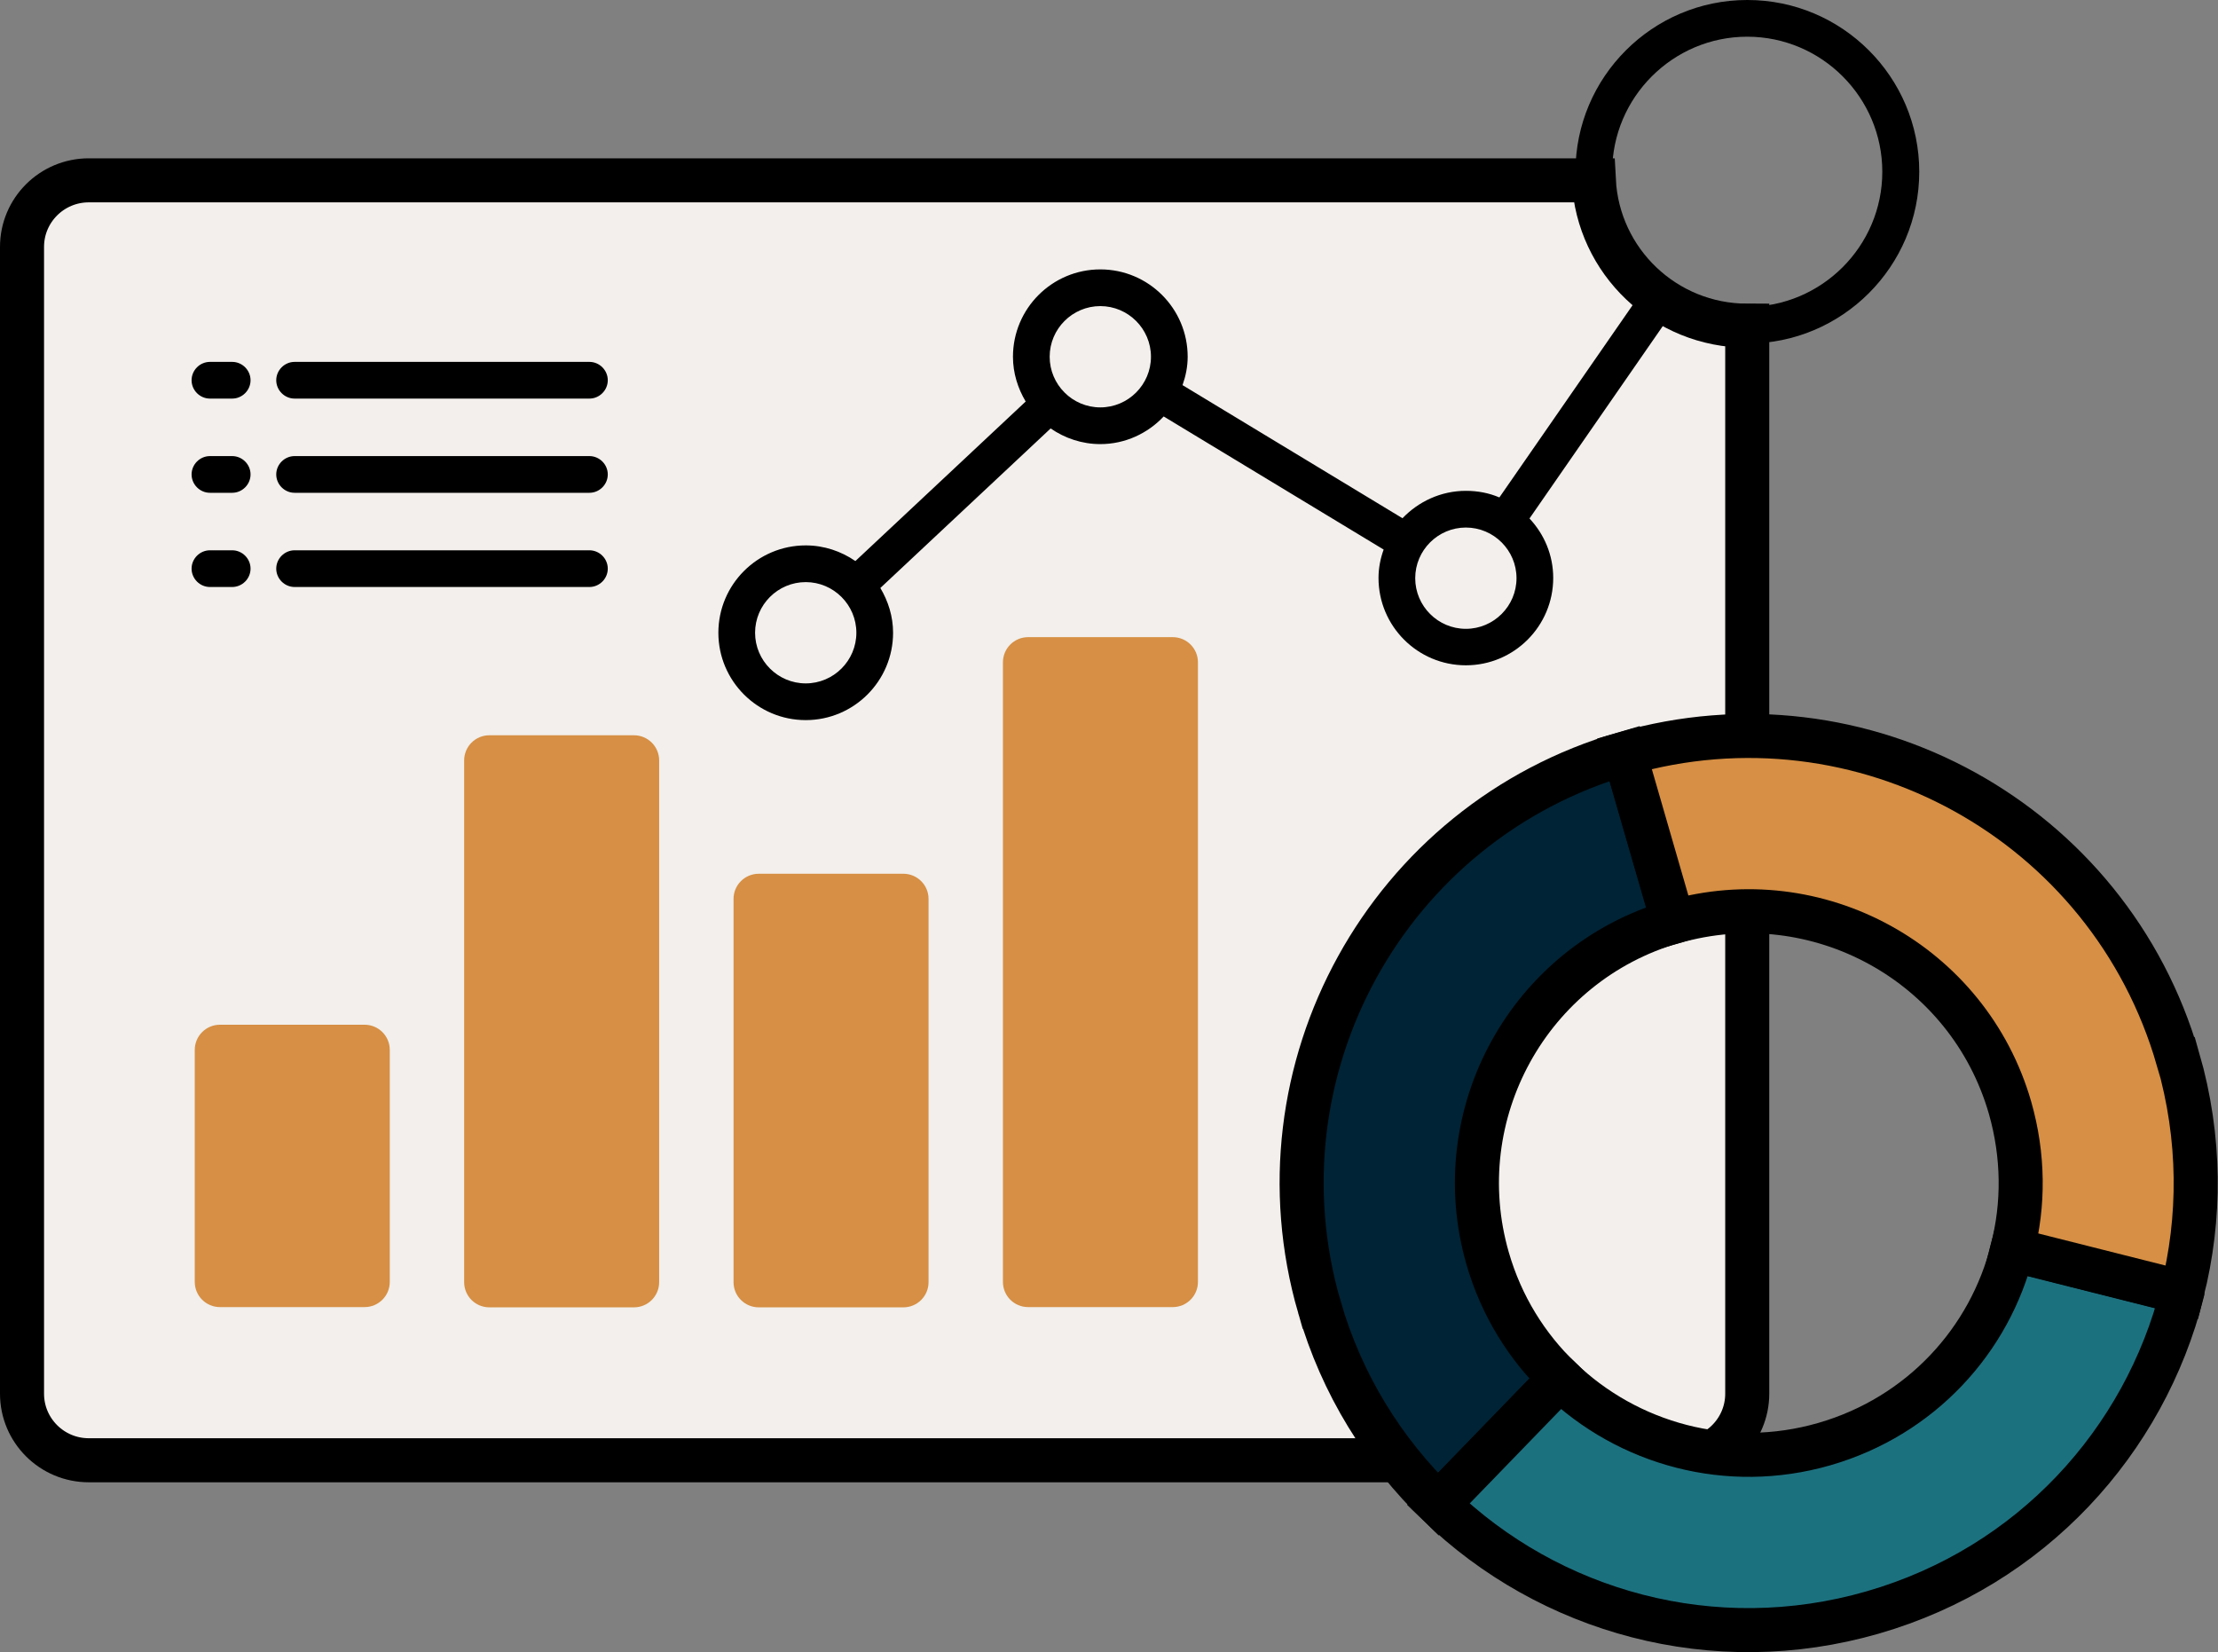
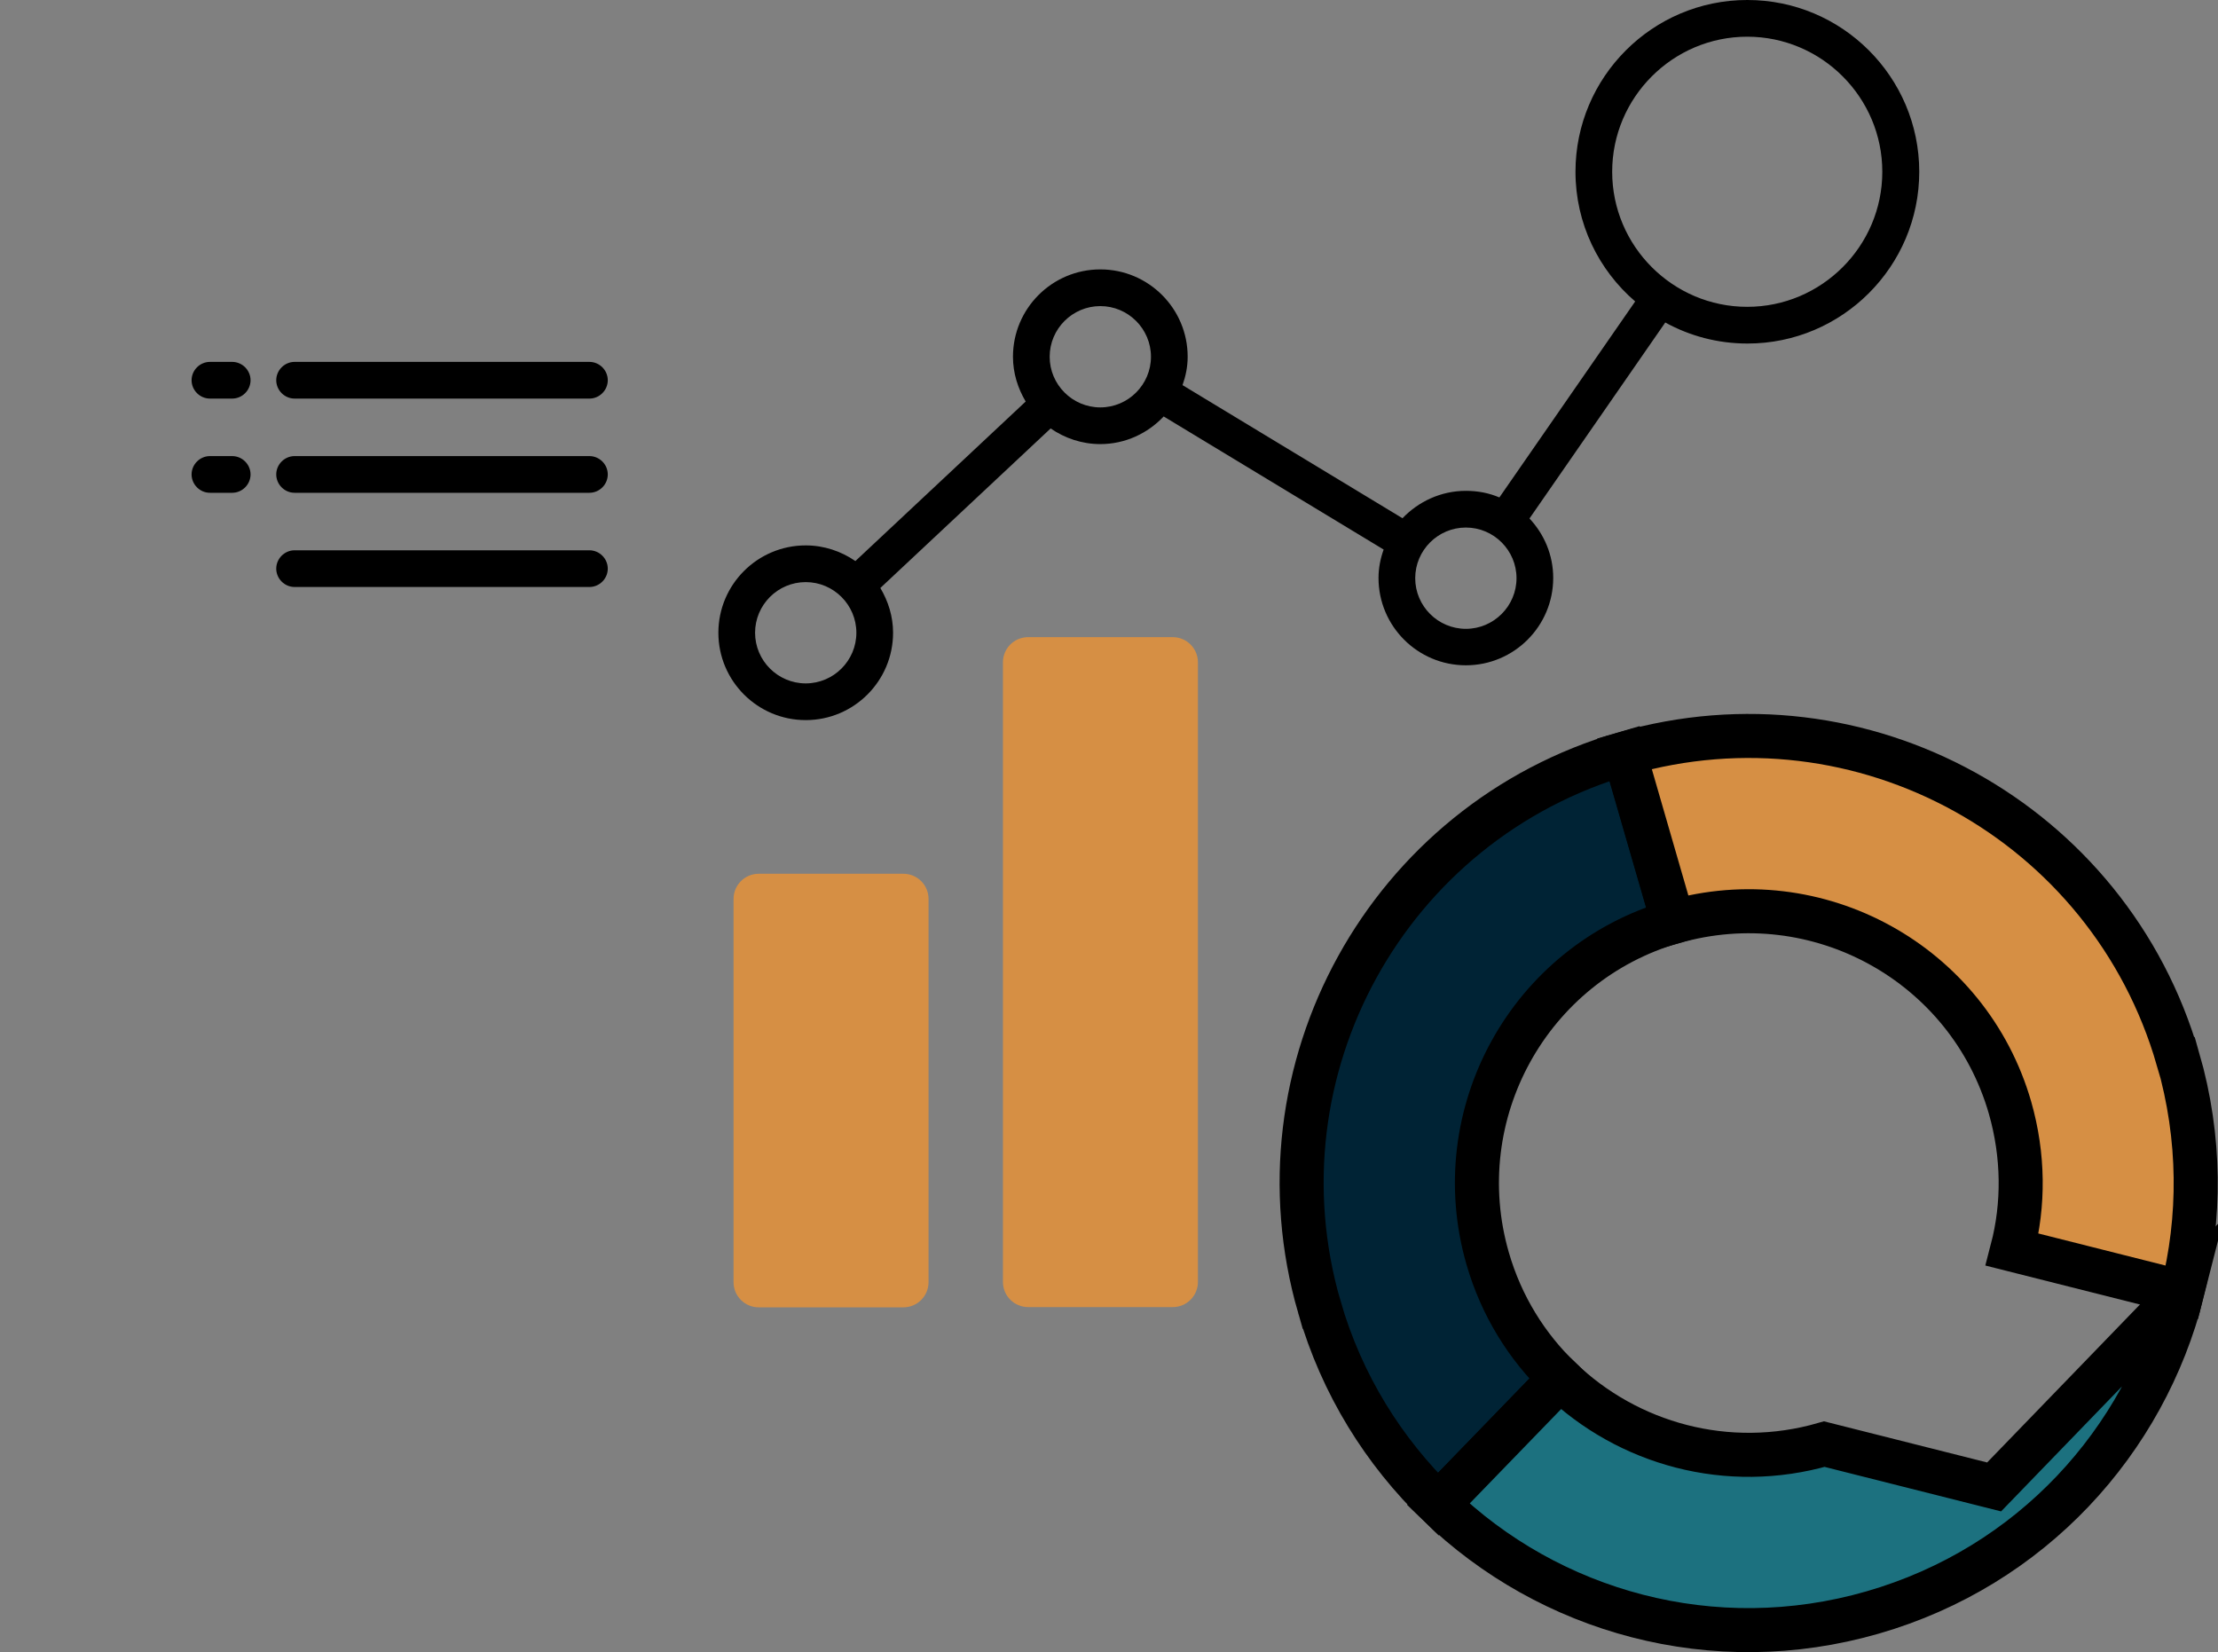
<svg xmlns="http://www.w3.org/2000/svg" id="Layer_2" data-name="Layer 2" viewBox="0 0 90.65 67.52">
  <rect x="0" y="0" width="90.65" height="67.52" fill="#808080" stroke="none" />
  <defs>
    <style> .cls-1, .cls-2 { fill: #d68f44; } .cls-3 { fill: #1c717f; } .cls-3, .cls-4, .cls-5, .cls-2 { stroke: #000; stroke-miterlimit: 10; stroke-width: 1.8px; } .cls-4 { fill: #002335; } .cls-5 { fill: #f2efec; } </style>
  </defs>
  <g id="Layer_1-2" data-name="Layer 1">
    <g>
-       <path class="cls-5" d="M71.41,13.31v43.65c0,1.5-1.22,2.72-2.73,2.72H3.63c-1.51,0-2.73-1.22-2.73-2.72V10.09c0-1.5,1.22-2.72,2.73-2.72h61.51c.17,3.31,2.91,5.94,6.27,5.94Z" />
-       <path class="cls-1" d="M14.9,41.88h-5.91c-.57,0-1.03.46-1.03,1.03v9.48c0,.57.46,1.03,1.03,1.03h5.91c.57,0,1.03-.46,1.03-1.03v-9.48c0-.57-.46-1.03-1.03-1.03Z" />
      <path class="cls-1" d="M31.01,53.43h5.91c.57,0,1.03-.46,1.03-1.03v-15.66c0-.57-.46-1.03-1.03-1.03h-5.91c-.57,0-1.03.46-1.03,1.03v15.66c0,.57.46,1.03,1.03,1.03Z" />
-       <path class="cls-1" d="M20,30.05c-.57,0-1.03.46-1.03,1.03v21.32c0,.57.46,1.03,1.03,1.03h5.91c.57,0,1.03-.46,1.03-1.03v-21.32c0-.57-.46-1.03-1.03-1.03h-5.91Z" />
      <path class="cls-1" d="M42.02,26.04c-.57,0-1.03.46-1.03,1.03v25.32c0,.57.46,1.03,1.03,1.03h5.91c.57,0,1.03-.46,1.03-1.03v-25.32c0-.57-.46-1.03-1.03-1.03h-5.91Z" />
      <g>
        <path class="cls-4" d="M53.92,53.41c.92,3.19,2.64,5.92,4.86,8.07l4.98-5.14c-1.36-1.31-2.4-2.97-2.96-4.91-1.7-5.9,1.7-12.06,7.59-13.76l-1.99-6.88c-9.69,2.8-15.28,12.93-12.48,22.62Z" />
-         <path class="cls-3" d="M89.19,52.82c-1.54,6.09-6.17,11.21-12.65,13.08-6.51,1.88-13.22-.02-17.76-4.42l4.98-5.14c2.77,2.67,6.85,3.82,10.8,2.68s6.77-4.25,7.69-7.96l6.94,1.75Z" />
+         <path class="cls-3" d="M89.19,52.82c-1.54,6.09-6.17,11.21-12.65,13.08-6.51,1.88-13.22-.02-17.76-4.42l4.98-5.14c2.77,2.67,6.85,3.82,10.8,2.68l6.94,1.75Z" />
        <path class="cls-2" d="M89.02,43.28c.93,3.23.93,6.51.16,9.54l-6.94-1.75c.48-1.84.47-3.84-.09-5.8-1.7-5.9-7.87-9.29-13.77-7.59l-1.99-6.88c9.7-2.8,19.82,2.79,22.62,12.48Z" />
      </g>
      <g>
        <path d="M24.09,16.29h-12.05c-.41,0-.75-.34-.75-.75s.34-.75.75-.75h12.05c.41,0,.75.34.75.75s-.34.75-.75.75Z" />
        <path d="M9.49,16.29h-.91c-.41,0-.75-.34-.75-.75s.34-.75.75-.75h.91c.41,0,.75.34.75.75s-.34.75-.75.75Z" />
        <path d="M24.09,20.14h-12.05c-.41,0-.75-.34-.75-.75s.34-.75.75-.75h12.05c.41,0,.75.34.75.75s-.34.75-.75.75Z" />
        <path d="M9.49,20.14h-.91c-.41,0-.75-.34-.75-.75s.34-.75.75-.75h.91c.41,0,.75.34.75.75s-.34.75-.75.75Z" />
        <path d="M24.09,23.99h-12.05c-.41,0-.75-.34-.75-.75s.34-.75.75-.75h12.05c.41,0,.75.34.75.75s-.34.75-.75.75Z" />
-         <path d="M9.49,23.99h-.91c-.41,0-.75-.34-.75-.75s.34-.75.75-.75h.91c.41,0,.75.34.75.75s-.34.75-.75.75Z" />
      </g>
      <path d="M71.41,0c-3.87,0-7.02,3.15-7.02,7.02,0,2.12.95,4.02,2.44,5.3l-5.55,8.01c-.42-.18-.88-.27-1.37-.27-1.02,0-1.94.44-2.59,1.12l-8.99-5.44c.13-.37.21-.75.21-1.16,0-1.97-1.6-3.57-3.57-3.57s-3.57,1.6-3.57,3.57c0,.67.2,1.29.52,1.83l-6.96,6.52c-.58-.4-1.28-.64-2.03-.64-1.97,0-3.57,1.6-3.57,3.57s1.6,3.57,3.57,3.57,3.57-1.6,3.57-3.57c0-.67-.2-1.29-.52-1.83l6.96-6.52c.58.4,1.28.64,2.03.64,1.02,0,1.94-.44,2.59-1.13l8.99,5.44c-.13.36-.21.75-.21,1.16,0,1.97,1.6,3.57,3.57,3.57s3.57-1.6,3.57-3.57c0-.94-.37-1.79-.97-2.43l5.55-8.01c1,.55,2.14.86,3.36.86,3.87,0,7.02-3.15,7.02-7.02s-3.15-7.02-7.02-7.02ZM32.93,27.93c-1.14,0-2.07-.93-2.07-2.07s.93-2.07,2.07-2.07,2.07.93,2.07,2.07-.93,2.07-2.07,2.07ZM44.97,16.65c-1.14,0-2.07-.93-2.07-2.07s.93-2.07,2.07-2.07,2.07.93,2.07,2.07-.93,2.07-2.07,2.07ZM59.91,25.7c-1.14,0-2.07-.93-2.07-2.07s.93-2.07,2.07-2.07,2.07.93,2.07,2.07-.93,2.07-2.07,2.07ZM71.41,12.54c-3.04,0-5.52-2.48-5.52-5.52s2.48-5.52,5.52-5.52,5.52,2.48,5.52,5.52-2.48,5.52-5.52,5.52Z" />
    </g>
  </g>
</svg>